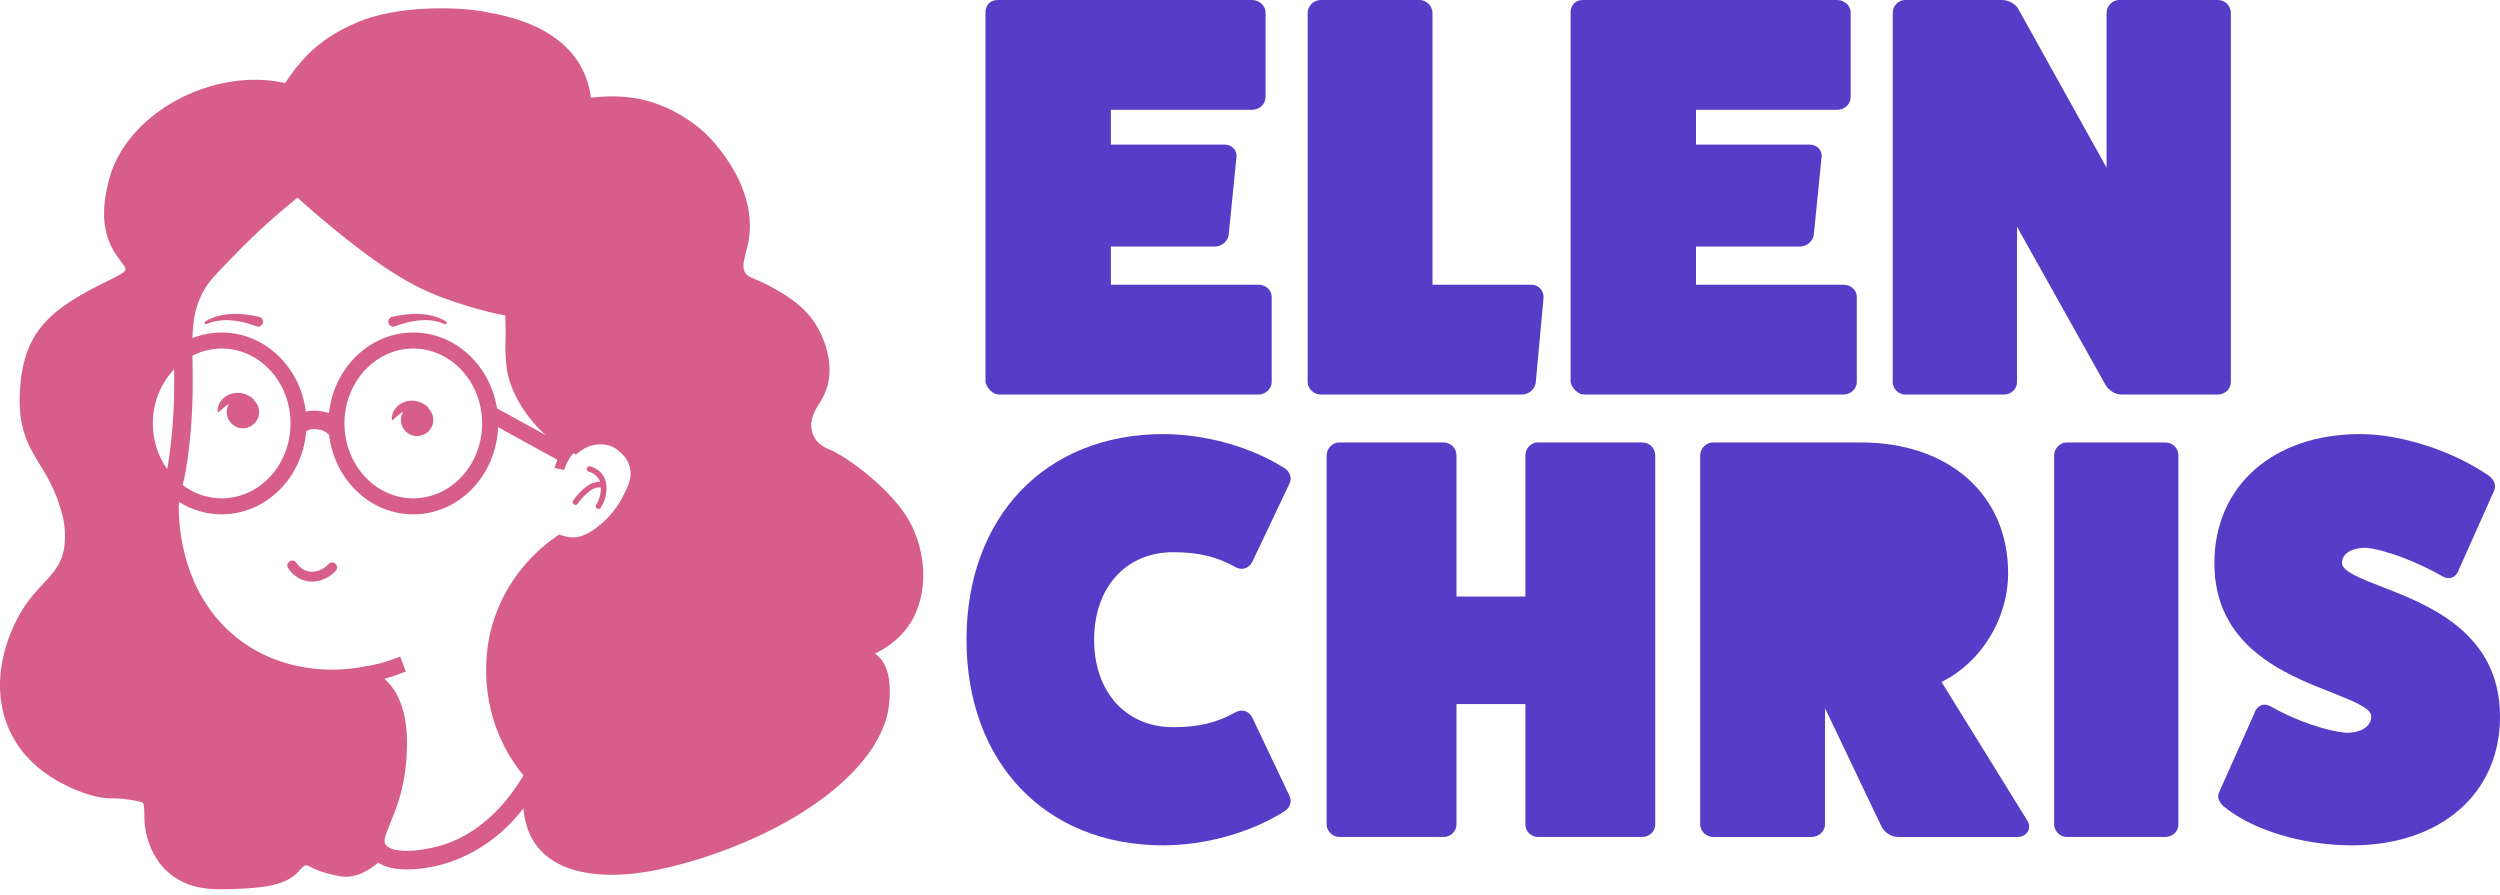
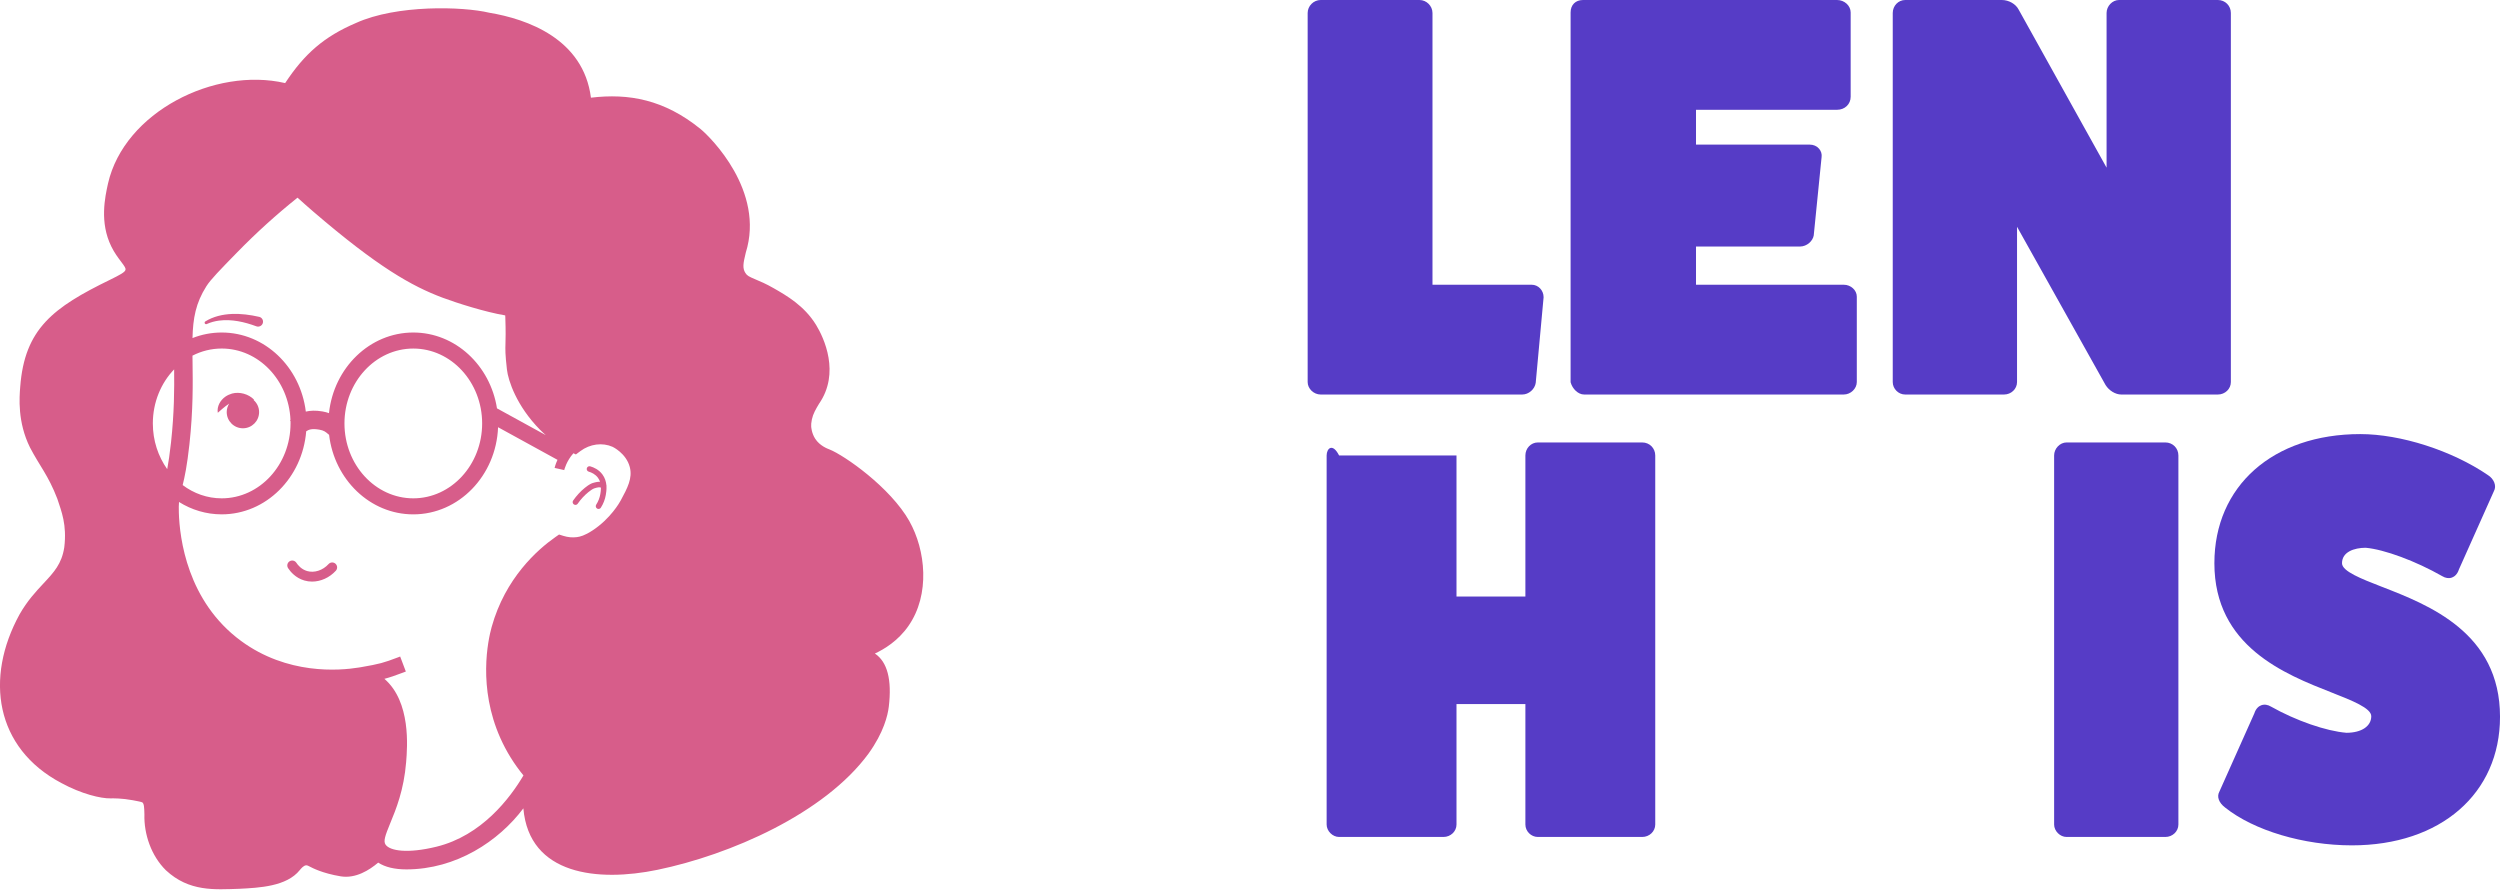
<svg xmlns="http://www.w3.org/2000/svg" width="162" height="58" viewBox="0 0 162 58" fill="none">
  <g clip-path="url(#clip0_143_19)">
-     <path d="M64.739 25.565H81.562C82.011 25.565 82.405 25.187 82.405 24.758V19.222C82.405 18.805 82.019 18.451 81.562 18.451H71.986V15.977H78.704C79.192 15.977 79.557 15.603 79.615 15.256L80.123 10.18C80.151 9.99 80.093 9.794 79.963 9.64C79.816 9.467 79.6 9.371 79.355 9.371H71.986V7.114H81.128C81.629 7.114 82.008 6.752 82.008 6.271V0.807C82.008 0.37 81.605 0 81.128 0H64.667C64.176 0 63.86 0.317 63.86 0.807V24.764L63.871 24.804C63.978 25.178 64.332 25.565 64.739 25.565V25.565Z" fill="#563CC6" />
    <path d="M99.515 24.8L100.023 19.285L100.025 19.258C100.025 18.813 99.679 18.451 99.254 18.451H92.825V0.843C92.825 0.386 92.439 0 91.983 0H85.579C85.122 0 84.736 0.386 84.736 0.843V24.758C84.736 25.187 85.129 25.565 85.579 25.565H98.64C99.063 25.565 99.456 25.221 99.516 24.8H99.515Z" fill="#563CC6" />
    <path d="M102.654 25.565H119.478C119.927 25.565 120.321 25.187 120.321 24.758V19.222C120.321 18.805 119.934 18.451 119.478 18.451H109.901V15.977H116.619C117.107 15.977 117.472 15.603 117.53 15.256L118.039 10.18C118.067 9.99 118.009 9.794 117.879 9.64C117.732 9.467 117.515 9.371 117.27 9.371H109.901V7.114H119.043C119.544 7.114 119.923 6.752 119.923 6.271V0.807C119.923 0.37 119.52 0 119.043 0H102.582C102.092 0 101.775 0.317 101.775 0.807V24.764L101.786 24.804C101.893 25.178 102.247 25.565 102.654 25.565V25.565Z" fill="#563CC6" />
    <path d="M123.457 25.565H129.861C130.326 25.565 130.704 25.202 130.704 24.758V14.695L136.436 24.941L136.444 24.954C136.669 25.314 137.086 25.565 137.458 25.565H143.717C144.182 25.565 144.56 25.203 144.56 24.758V0.843C144.56 0.37 144.19 0 143.717 0H137.313C136.883 0 136.506 0.394 136.506 0.843V10.864L130.813 0.63C130.624 0.258 130.174 0 129.715 0H123.456C123.012 0 122.65 0.378 122.65 0.843V24.758C122.65 25.195 123.019 25.565 123.456 25.565H123.457Z" fill="#563CC6" />
-     <path d="M76.028 35.784C77.662 35.784 78.873 36.076 80.076 36.758L80.09 36.765C80.299 36.87 80.511 36.889 80.703 36.819C80.847 36.767 81.047 36.641 81.185 36.333L83.571 31.307L83.576 31.297C83.741 30.911 83.555 30.488 83.121 30.265C80.96 28.927 78.066 28.129 75.376 28.129C67.752 28.129 62.63 33.484 62.63 41.453C62.63 49.423 67.752 54.778 75.376 54.778C78.066 54.778 80.96 53.98 83.121 52.641C83.554 52.418 83.741 51.996 83.576 51.61L81.184 46.573C81.046 46.265 80.846 46.138 80.703 46.087C80.51 46.018 80.298 46.037 80.09 46.141L80.075 46.148C78.873 46.831 77.662 47.122 76.027 47.122C72.961 47.122 70.9 44.844 70.9 41.453C70.9 38.061 72.96 35.783 76.027 35.783L76.028 35.784Z" fill="#563CC6" />
-     <path d="M106.417 28.671H99.652C99.207 28.671 98.845 29.049 98.845 29.514V38.656H94.381V29.514C94.381 29.041 94.011 28.671 93.538 28.671H86.773C86.343 28.671 85.966 29.065 85.966 29.514V53.429C85.966 53.851 86.351 54.235 86.773 54.235H93.538C94.003 54.235 94.381 53.873 94.381 53.429V45.625H98.845V53.429C98.845 53.866 99.215 54.235 99.652 54.235H106.417C106.882 54.235 107.26 53.873 107.26 53.429V29.514C107.26 29.041 106.89 28.671 106.417 28.671Z" fill="#563CC6" />
-     <path d="M125.81 44.19C128.368 42.939 130.126 40.096 130.126 37.148C130.126 34.646 129.212 32.516 127.483 30.989C125.765 29.473 123.372 28.671 120.564 28.671H111.013C110.556 28.671 110.17 29.057 110.17 29.514V53.429C110.17 53.858 110.564 54.236 111.013 54.236H117.381C117.857 54.236 118.261 53.866 118.261 53.429V45.887L121.884 53.483C122.086 53.933 122.53 54.236 122.989 54.236H130.732C131.019 54.236 131.277 54.101 131.405 53.884C131.523 53.683 131.519 53.438 131.392 53.211L125.812 44.19H125.81Z" fill="#563CC6" />
+     <path d="M106.417 28.671H99.652C99.207 28.671 98.845 29.049 98.845 29.514V38.656H94.381V29.514H86.773C86.343 28.671 85.966 29.065 85.966 29.514V53.429C85.966 53.851 86.351 54.235 86.773 54.235H93.538C94.003 54.235 94.381 53.873 94.381 53.429V45.625H98.845V53.429C98.845 53.866 99.215 54.235 99.652 54.235H106.417C106.882 54.235 107.26 53.873 107.26 53.429V29.514C107.26 29.041 106.89 28.671 106.417 28.671Z" fill="#563CC6" />
    <path d="M140.317 28.671H133.913C133.484 28.671 133.107 29.065 133.107 29.514V53.429C133.107 53.851 133.491 54.235 133.913 54.235H140.317C140.782 54.235 141.16 53.873 141.16 53.429V29.514C141.16 29.041 140.79 28.671 140.317 28.671Z" fill="#563CC6" />
    <path d="M154.332 38.019C153.01 37.505 151.762 37.02 151.762 36.497C151.762 35.762 152.551 35.498 153.294 35.495C154.508 35.603 156.544 36.358 158.254 37.334C158.468 37.466 158.693 37.497 158.891 37.423C159.038 37.367 159.234 37.23 159.341 36.893L161.607 31.822C161.79 31.491 161.621 31.04 161.214 30.783C158.886 29.195 155.564 28.129 152.946 28.129C147.291 28.129 143.492 31.491 143.492 36.497C143.492 41.89 148.065 43.687 151.092 44.876C152.412 45.395 153.658 45.884 153.658 46.41C153.658 47.06 153.028 47.481 152.052 47.485C150.733 47.377 148.772 46.697 147.165 45.79C146.951 45.659 146.726 45.627 146.528 45.702C146.382 45.757 146.186 45.894 146.079 46.231L143.813 51.303C143.636 51.622 143.781 52.022 144.187 52.328C146.05 53.817 149.274 54.779 152.403 54.779C158.144 54.779 162.001 51.43 162.001 46.446C162.001 40.997 157.387 39.204 154.333 38.019H154.332Z" fill="#563CC6" />
    <path d="M58.931 33.776C57.691 31.573 54.698 29.497 53.749 29.123C53.624 29.075 53.122 28.892 52.823 28.427C52.589 28.064 52.566 27.664 52.565 27.628C52.56 27.536 52.564 27.392 52.609 27.18C52.688 26.811 52.864 26.515 53.072 26.166C54.455 24.172 53.397 21.895 52.882 21.055C52.119 19.811 50.972 19.155 50.135 18.676C49.636 18.39 49.261 18.232 48.957 18.105C48.512 17.917 48.415 17.865 48.301 17.687C48.106 17.379 48.153 17.082 48.326 16.373C49.576 12.379 46.037 8.885 45.398 8.362C43.04 6.448 40.741 6.036 38.293 6.33C37.806 2.514 34.165 1.234 31.702 0.824C29.983 0.415 25.702 0.294 23.073 1.487C20.996 2.372 19.723 3.492 18.478 5.384C13.913 4.324 8.056 7.262 7 11.888C6.805 12.768 6.441 14.405 7.214 15.974C7.418 16.389 7.65 16.695 7.835 16.941C8.098 17.288 8.152 17.384 8.134 17.479C8.105 17.64 7.754 17.82 7.138 18.125C3.446 19.923 1.596 21.301 1.31 25.065C1.256 25.749 1.127 27.349 1.942 28.993C2.564 30.191 3.127 30.793 3.714 32.319C3.981 33.137 4.343 33.992 4.165 35.47C3.998 36.543 3.5 37.076 2.812 37.813C2.323 38.336 1.769 38.931 1.265 39.815C-0.993 43.938 -0.315 48.474 3.977 50.741C5.278 51.449 6.537 51.75 7.167 51.735C7.327 51.73 7.902 51.724 8.604 51.855C8.868 51.905 9.166 51.961 9.224 51.996C9.333 52.082 9.348 52.299 9.358 52.772C9.321 54.054 9.802 55.459 10.749 56.392C12.256 57.798 13.927 57.643 15.505 57.594C16.803 57.529 18.579 57.442 19.424 56.384C19.49 56.303 19.665 56.087 19.829 56.073C19.908 56.066 19.986 56.107 20.121 56.179C20.225 56.23 20.868 56.587 22.086 56.788C23.047 56.941 23.933 56.386 24.506 55.897C24.951 56.187 25.562 56.337 26.338 56.337C29.561 56.334 32.317 54.511 33.914 52.381C34.287 56.725 38.774 57.157 42.599 56.365C47.305 55.393 53.418 52.734 56.278 48.836C57.27 47.461 57.528 46.344 57.593 45.801C57.804 44.047 57.501 42.887 56.693 42.35C57.298 42.066 58.187 41.534 58.861 40.57C60.298 38.517 59.975 35.635 58.93 33.778L58.931 33.776ZM26.782 22.586C29.241 22.586 31.243 24.763 31.243 27.439C31.243 30.115 29.241 32.292 26.782 32.292C24.322 32.292 22.321 30.115 22.321 27.439C22.321 24.763 24.322 22.586 26.782 22.586ZM18.827 27.439C18.827 30.115 16.826 32.292 14.366 32.292C13.427 32.292 12.556 31.974 11.837 31.433C11.965 30.921 12.122 30.186 12.274 28.8C12.52 26.543 12.496 24.831 12.477 23.454C12.475 23.314 12.473 23.179 12.472 23.046C13.047 22.751 13.689 22.585 14.367 22.585C16.755 22.585 18.709 24.636 18.823 27.203L18.791 27.225L18.824 27.275C18.826 27.329 18.828 27.384 18.828 27.439H18.827ZM11.082 28.67C10.999 29.43 10.915 29.979 10.835 30.401C10.252 29.58 9.904 28.553 9.904 27.439C9.904 26.063 10.435 24.819 11.284 23.935C11.299 25.196 11.293 26.731 11.082 28.67ZM26.781 21.547C23.959 21.547 21.628 23.836 21.318 26.772C21.195 26.727 21.056 26.688 20.894 26.661C20.447 26.583 20.096 26.606 19.817 26.671C19.465 23.784 17.156 21.547 14.366 21.547C13.701 21.547 13.064 21.674 12.474 21.907C12.506 20.62 12.682 19.637 13.375 18.546C13.653 18.109 14.233 17.515 15.388 16.333C16.613 15.078 17.922 13.893 19.28 12.809C19.621 13.119 19.971 13.428 20.321 13.729C24.489 17.306 26.68 18.541 28.687 19.293C29.586 19.629 31.441 20.222 32.738 20.438C32.741 20.472 32.744 20.514 32.745 20.565C32.777 21.518 32.764 21.937 32.755 22.242C32.742 22.68 32.735 22.92 32.848 23.937C32.929 24.663 33.471 26.303 34.994 27.849C35.114 27.97 35.239 28.084 35.366 28.196L32.204 26.461C31.767 23.676 29.503 21.547 26.781 21.547V21.547ZM25.289 53.343C25.661 52.439 26.17 51.201 26.318 49.388C26.398 48.403 26.635 45.479 24.909 43.988C25.28 43.891 25.605 43.777 26.111 43.586L26.298 43.515L25.931 42.543L25.744 42.614C24.865 42.946 24.623 43.021 23.382 43.235H23.38L23.257 43.255C21.956 43.468 18.608 43.728 15.619 41.532C12.13 38.968 11.638 34.865 11.589 33.219C11.58 32.928 11.584 32.712 11.6 32.528C12.413 33.037 13.357 33.33 14.365 33.33C17.237 33.33 19.6 30.958 19.842 27.948C20.006 27.837 20.209 27.758 20.688 27.841C20.989 27.893 21.095 27.983 21.255 28.12C21.278 28.138 21.302 28.158 21.325 28.177C21.666 31.078 23.982 33.331 26.78 33.331C29.736 33.331 32.154 30.82 32.275 27.684L36.125 29.797C35.992 30.087 35.942 30.301 35.938 30.321L36.561 30.461C36.563 30.454 36.703 29.872 37.159 29.37L37.317 29.449L37.611 29.229C38.232 28.767 39.032 28.661 39.695 28.954C39.704 28.958 40.576 29.37 40.81 30.264C40.999 30.989 40.657 31.624 40.223 32.429C40.159 32.548 39.562 33.615 38.377 34.385C37.884 34.706 37.59 34.778 37.388 34.805C37.099 34.844 36.802 34.817 36.507 34.725L36.226 34.637L35.985 34.806C34.823 35.62 32.74 37.46 31.859 40.631C31.621 41.489 30.958 44.542 32.423 47.828C32.809 48.693 33.313 49.507 33.92 50.248C33.052 51.717 31.217 54.148 28.284 54.866C26.395 55.329 25.267 55.133 24.987 54.735C24.831 54.514 24.953 54.158 25.289 53.341V53.343Z" fill="#D75D8A" />
    <path d="M37.287 32.718C37.344 32.718 37.399 32.691 37.435 32.641C37.635 32.353 37.868 32.1 38.127 31.89C38.24 31.799 38.399 31.681 38.515 31.644C38.759 31.566 38.856 31.566 38.942 31.599C38.943 31.761 38.919 31.907 38.901 32.013C38.86 32.258 38.77 32.49 38.633 32.704C38.58 32.788 38.605 32.898 38.689 32.952C38.719 32.971 38.752 32.98 38.785 32.98C38.844 32.98 38.903 32.95 38.937 32.896C39.098 32.642 39.206 32.364 39.256 32.074C39.278 31.942 39.311 31.741 39.3 31.514C39.304 31.486 39.302 31.459 39.293 31.433C39.271 31.212 39.204 30.972 39.039 30.747C38.805 30.43 38.48 30.284 38.248 30.218C38.153 30.191 38.053 30.246 38.026 30.341C37.999 30.436 38.054 30.536 38.149 30.563C38.327 30.614 38.575 30.724 38.749 30.961C38.81 31.045 38.852 31.133 38.882 31.221C38.765 31.213 38.619 31.234 38.407 31.3C38.356 31.316 38.201 31.366 37.9 31.61C37.615 31.841 37.36 32.119 37.139 32.434C37.083 32.515 37.103 32.628 37.184 32.684C37.216 32.706 37.251 32.717 37.287 32.717V32.718Z" fill="#D75D8A" />
    <path d="M16.439 25.925C16.448 25.908 16.456 25.89 16.456 25.89C16.101 25.533 15.531 25.371 15.038 25.501C14.886 25.546 14.74 25.611 14.609 25.7C14.278 25.929 14.044 26.335 14.112 26.744L14.117 26.745C14.169 26.701 14.216 26.659 14.261 26.618L14.395 26.502C14.544 26.377 14.691 26.257 14.85 26.154C14.751 26.314 14.691 26.501 14.691 26.703C14.691 27.283 15.162 27.753 15.741 27.753C16.32 27.753 16.79 27.282 16.79 26.703C16.79 26.393 16.653 26.116 16.439 25.925H16.439Z" fill="#D75D8A" />
-     <path d="M25.404 27.25C25.456 27.206 25.504 27.164 25.549 27.123L25.682 27.007C25.831 26.882 25.979 26.762 26.138 26.659C26.039 26.819 25.979 27.006 25.979 27.208C25.979 27.788 26.449 28.258 27.028 28.258C27.607 28.258 28.078 27.787 28.078 27.208C28.078 26.898 27.94 26.621 27.726 26.43C27.734 26.413 27.743 26.394 27.743 26.394C27.388 26.038 26.818 25.876 26.324 26.006C26.172 26.05 26.027 26.116 25.895 26.205C25.565 26.434 25.331 26.84 25.399 27.249L25.402 27.25H25.404Z" fill="#D75D8A" />
    <path d="M21.291 36.551C20.916 36.962 20.37 37.139 19.902 37.004C19.529 36.895 19.303 36.62 19.203 36.466C19.106 36.319 18.908 36.278 18.76 36.375C18.613 36.472 18.572 36.67 18.669 36.817C18.818 37.045 19.154 37.451 19.724 37.617C19.887 37.665 20.054 37.687 20.222 37.687C20.781 37.687 21.349 37.435 21.762 36.983C21.881 36.852 21.872 36.65 21.742 36.531C21.612 36.412 21.41 36.421 21.291 36.551Z" fill="#D75D8A" />
    <path d="M16.795 20.532C16.214 20.399 15.616 20.319 15.017 20.345C14.421 20.371 13.814 20.511 13.304 20.829C13.264 20.855 13.247 20.907 13.268 20.951C13.29 21 13.349 21.021 13.397 20.998C13.649 20.884 13.917 20.812 14.189 20.776C15.012 20.669 15.84 20.86 16.612 21.145C16.791 21.212 16.995 21.103 17.036 20.916C17.076 20.744 16.968 20.572 16.796 20.532H16.795Z" fill="#D75D8A" />
-     <path d="M28.9 20.829C28.647 20.671 28.367 20.556 28.077 20.477C27.205 20.246 26.277 20.335 25.409 20.532C25.222 20.574 25.112 20.776 25.181 20.956C25.242 21.122 25.426 21.206 25.592 21.145C26.61 20.77 27.781 20.541 28.808 20.998C28.851 21.019 28.905 21.004 28.932 20.962C28.96 20.917 28.946 20.857 28.901 20.829H28.9Z" fill="#D75D8A" />
  </g>
  <defs>
    <clipPath id="clip0_143_19">
      <rect width="162" height="57.625" fill="white" />
    </clipPath>
  </defs>
</svg>